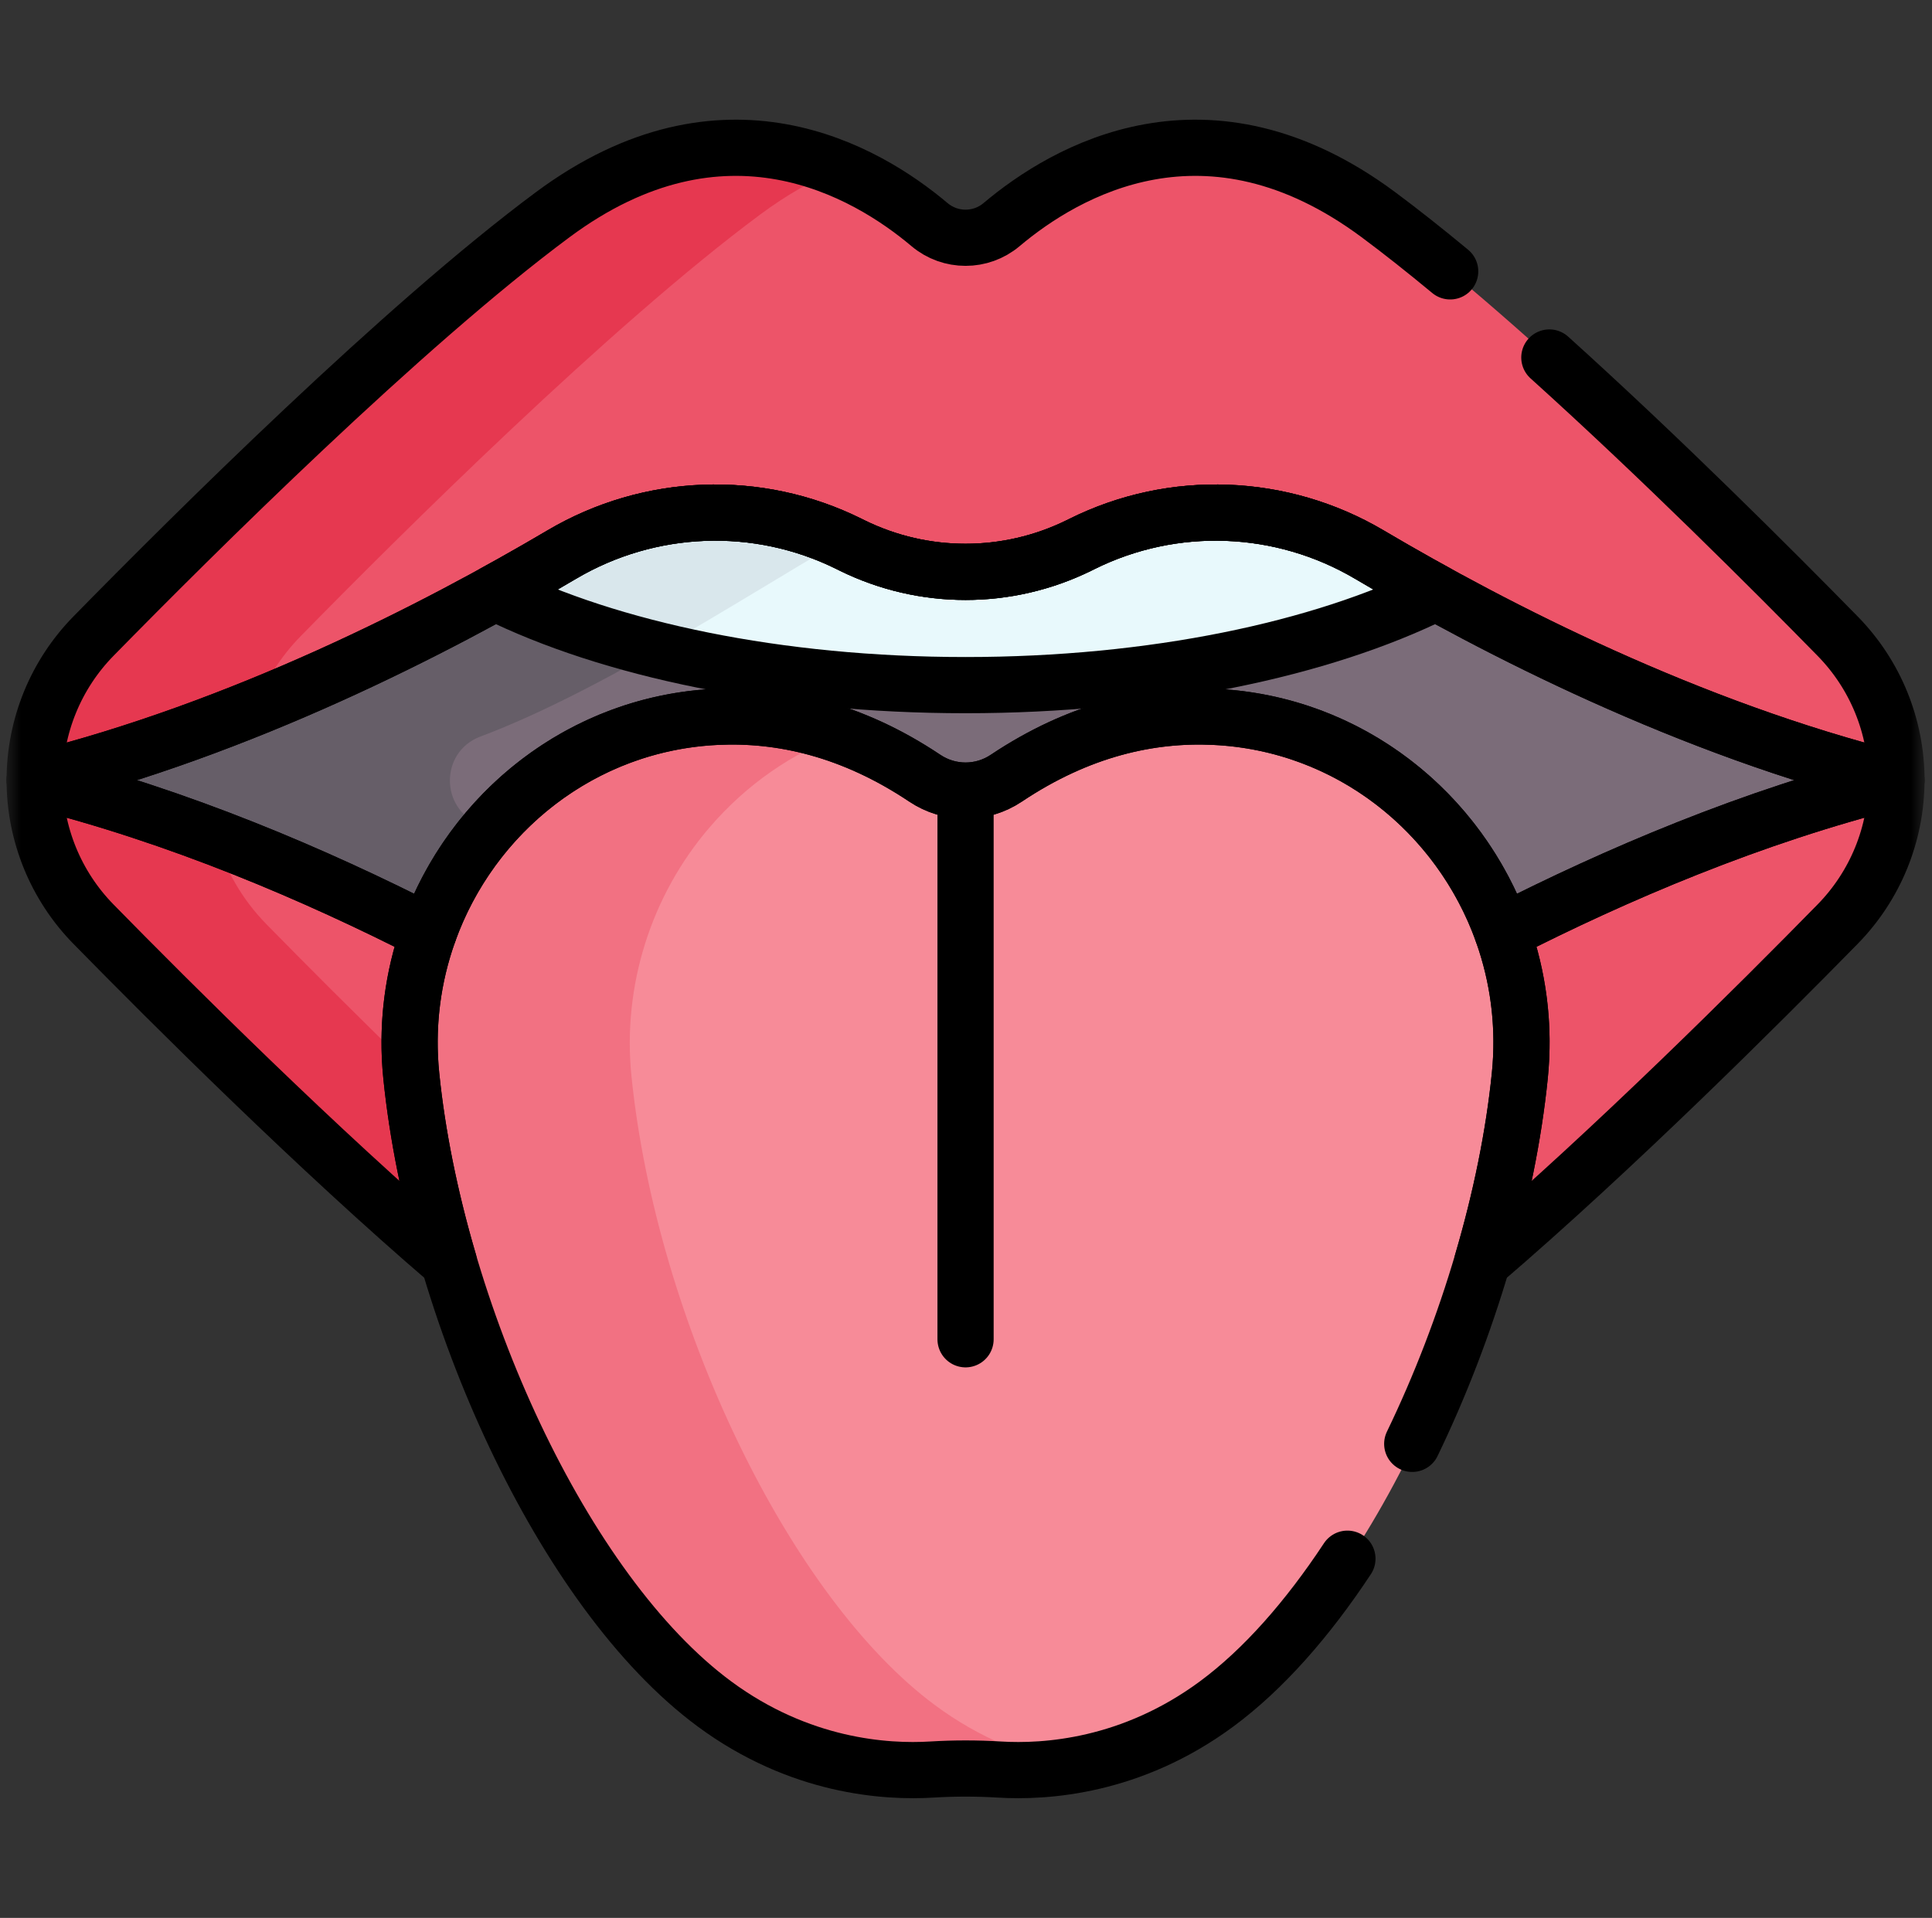
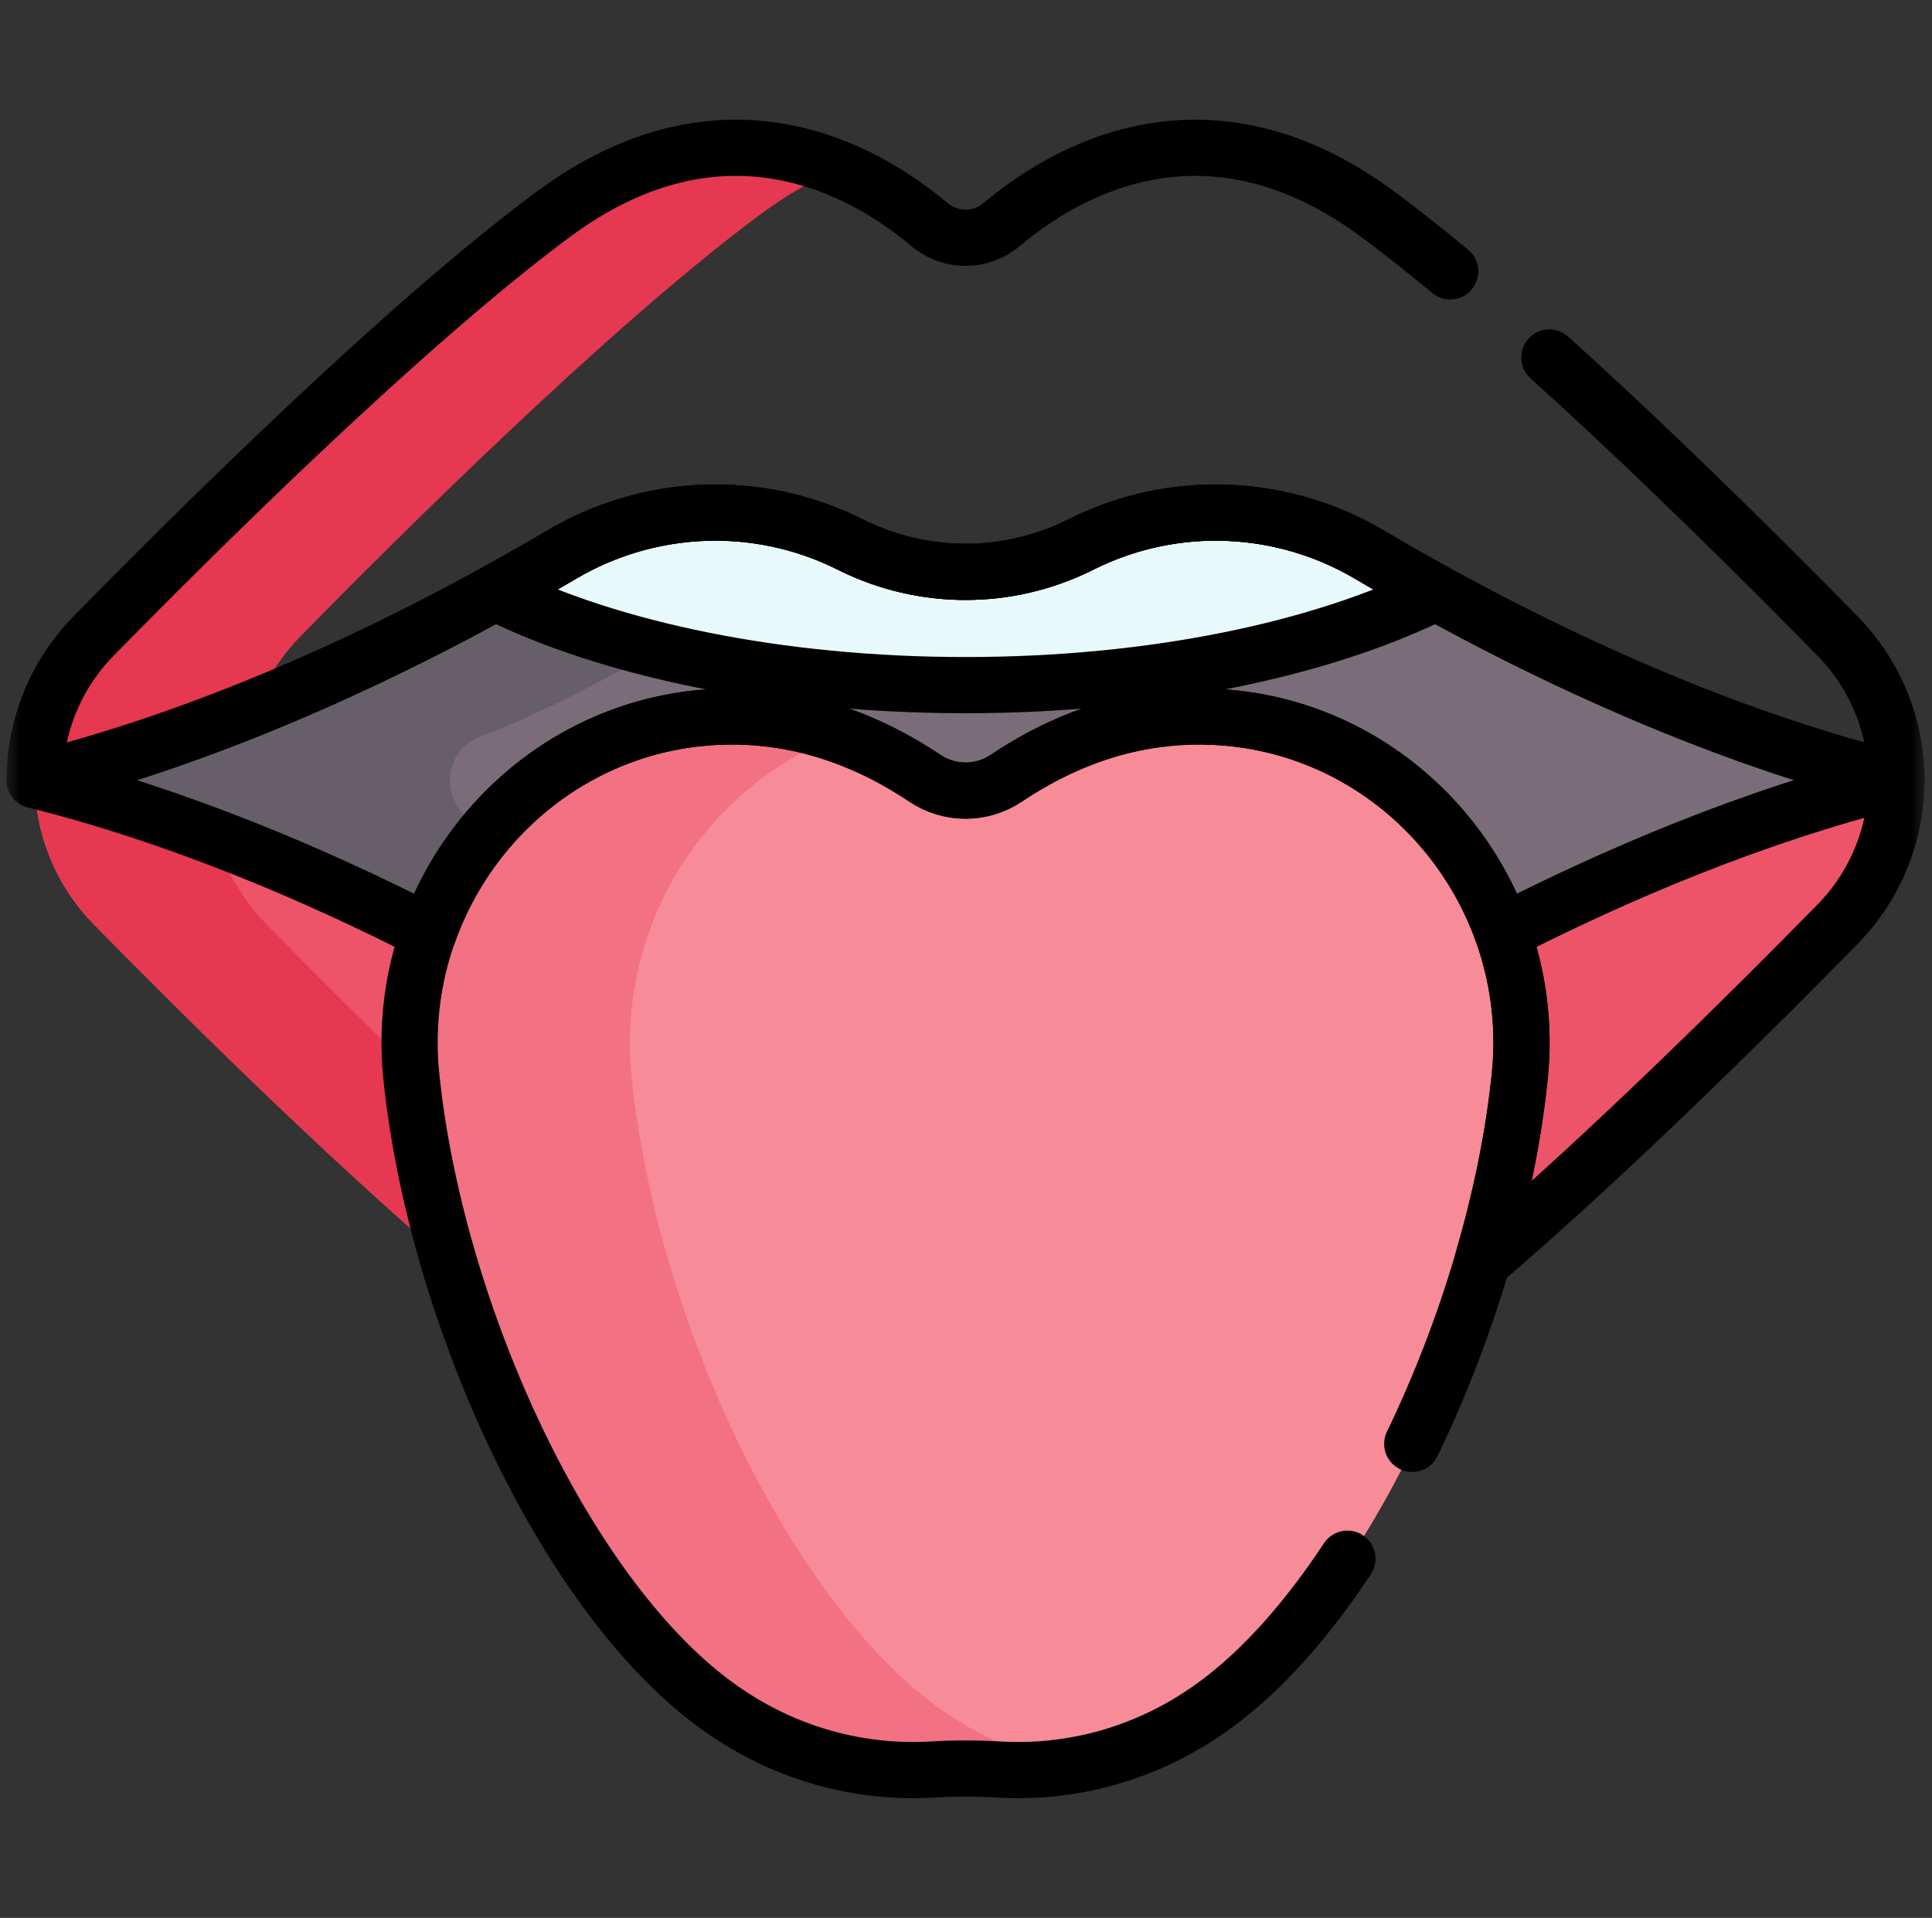
<svg xmlns="http://www.w3.org/2000/svg" width="138" height="137" viewBox="0 0 138 137" fill="none">
  <rect x="0" y="0" width="138" height="137" fill="#333333" stroke="none" />
  <g clip-path="url(#clip0_948_1876)">
    <mask id="mask0_948_1876" style="mask-type:luminance" maskUnits="userSpaceOnUse" x="0" y="-1" width="138" height="138">
      <path d="M0.467 -0.001H137.467V136.999H0.467V-0.001Z" fill="white" />
    </mask>
    <g mask="url(#mask0_948_1876)">
      <path d="M101.544 40.951C93.401 44.714 81.826 47.066 68.979 47.066C56.132 47.066 44.556 44.714 36.414 40.951C27.529 45.915 15.402 52.498 2.485 55.728C12.782 58.302 22.576 63.301 30.627 67.411C33.678 58.863 41.567 52.456 51.221 52.006C55.801 51.793 60.854 52.905 66.067 56.39C67.836 57.572 70.122 57.572 71.89 56.39C77.104 52.905 82.157 51.793 86.737 52.006C96.391 52.456 104.28 58.863 107.331 67.412C115.382 63.301 125.176 58.302 135.473 55.728C122.556 52.498 110.429 45.915 101.544 40.951Z" fill="#7B6C79" />
      <path d="M34.299 58.902C31.414 57.787 31.414 53.704 34.31 52.615C39.086 50.821 44.37 47.943 49.266 45.08C44.42 44.045 40.07 42.641 36.414 40.951C27.529 45.915 15.402 52.499 2.485 55.728C12.782 58.302 22.576 63.301 30.627 67.412C31.698 64.413 33.365 61.679 35.493 59.372C35.097 59.214 34.699 59.057 34.299 58.902Z" fill="#665E68" />
-       <path d="M131.273 45.443C124.084 38.107 109.16 23.275 98.468 15.336C86.239 6.255 76.096 12.215 71.549 16.047C70.067 17.296 67.891 17.296 66.409 16.047C61.863 12.215 51.719 6.255 39.491 15.336C28.799 23.275 13.875 38.107 6.685 45.443C3.993 48.19 2.485 51.881 2.485 55.727C17.312 52.021 31.099 44.952 40.136 39.616C46.407 35.913 54.127 35.613 60.651 38.851C60.728 38.889 60.806 38.928 60.883 38.966C65.992 41.477 71.967 41.477 77.075 38.966C77.152 38.928 77.23 38.889 77.307 38.851C83.831 35.613 91.551 35.913 97.823 39.616C106.86 44.952 120.647 52.021 135.473 55.727C135.473 51.881 133.965 48.19 131.273 45.443Z" fill="#ED5469" />
      <path d="M21.477 45.443C28.667 38.107 43.591 23.275 54.283 15.335C56.232 13.888 58.129 12.824 59.958 12.071C54.714 9.901 47.556 9.346 39.491 15.335C28.798 23.275 13.875 38.107 6.685 45.443C3.993 48.19 2.485 51.881 2.485 55.727C7.937 54.365 13.247 52.546 18.233 50.527C18.946 48.644 20.041 46.909 21.477 45.443Z" fill="#E63850" />
      <path d="M29.389 76.845C29.025 73.267 29.492 69.79 30.627 66.609C22.576 62.498 12.782 58.302 2.485 55.727C2.485 59.574 3.993 63.265 6.685 66.012C12.318 71.759 22.697 82.106 32.07 90.137C30.751 85.654 29.825 81.136 29.389 76.845Z" fill="#ED5469" />
      <path d="M29.34 76.276C25.264 72.326 21.634 68.675 19.024 66.012C17.31 64.263 16.079 62.131 15.409 59.82C11.26 58.246 6.92 56.836 2.486 55.727C2.486 59.574 3.994 63.265 6.686 66.012C12.319 71.759 22.698 82.106 32.071 90.137C30.752 85.654 29.825 81.135 29.39 76.845C29.37 76.655 29.355 76.466 29.34 76.276Z" fill="#E63850" />
      <path d="M107.331 66.609C108.467 69.79 108.933 73.267 108.57 76.845C108.134 81.135 107.208 85.654 105.889 90.137C115.262 82.106 125.641 71.759 131.274 66.012C133.966 63.265 135.473 59.574 135.473 55.727C125.177 58.302 115.383 62.498 107.331 66.609Z" fill="#ED5469" />
      <path d="M68.979 48.94C82.381 48.94 94.402 46.38 102.583 42.329C100.882 41.394 99.289 40.482 97.822 39.616C91.551 35.913 83.831 35.613 77.307 38.851C77.229 38.889 77.152 38.928 77.075 38.966C71.966 41.477 65.991 41.477 60.882 38.966C60.806 38.928 60.728 38.889 60.651 38.851C54.127 35.613 46.407 35.913 40.135 39.616C38.669 40.482 37.076 41.394 35.375 42.329C43.555 46.38 55.576 48.94 68.979 48.94Z" fill="#E8F9FC" />
-       <path d="M60.144 38.609C53.73 35.632 46.245 36.008 40.135 39.616C38.669 40.482 37.075 41.394 35.375 42.329C38.663 43.957 42.572 45.344 46.942 46.421C51.874 43.616 56.561 40.662 60.144 38.609Z" fill="#D9E7EC" />
      <path d="M103.097 59.07C98.904 54.207 93.097 51.366 86.744 51.07C81.573 50.829 76.552 52.312 71.817 55.476C70.094 56.629 67.867 56.629 66.143 55.476C61.409 52.312 56.388 50.829 51.216 51.07C44.864 51.366 39.056 54.207 34.864 59.07C30.649 63.959 28.605 70.443 29.257 76.859C31.039 94.401 40.576 114.153 50.969 121.826C55.707 125.324 61.291 126.858 66.569 126.536C68.169 126.438 69.791 126.438 71.391 126.536C74.572 126.73 80.828 126.376 86.992 121.826C97.384 114.153 106.921 94.401 108.704 76.859C109.356 70.443 107.312 63.959 103.097 59.07Z" fill="#F78B98" />
      <path d="M66.816 121.826C56.423 114.153 46.886 94.401 45.103 76.859C44.452 70.443 46.496 63.959 50.711 59.07C53.331 56.03 56.584 53.78 60.207 52.448C57.281 51.393 54.275 50.927 51.216 51.07C44.864 51.366 39.056 54.207 34.864 59.07C30.649 63.959 28.605 70.443 29.257 76.859C31.039 94.401 40.576 114.153 50.969 121.826C55.707 125.324 61.291 126.858 66.569 126.536C68.169 126.438 69.791 126.438 71.391 126.536C72.75 126.618 74.67 126.6 76.904 126.199C73.394 125.564 69.923 124.12 66.816 121.826Z" fill="#F27182" />
      <path d="M77.296 38.851C77.219 38.89 77.141 38.928 77.065 38.966C71.956 41.477 65.981 41.477 60.872 38.966C60.795 38.928 60.718 38.89 60.64 38.851C54.116 35.613 46.396 35.913 40.125 39.616C31.088 44.952 17.301 52.021 2.475 55.728C12.771 58.302 22.565 62.498 30.617 66.609C33.667 58.06 41.556 51.653 51.211 51.204C55.791 50.99 60.843 52.102 66.057 55.588C67.825 56.77 70.111 56.77 71.88 55.588C77.094 52.102 82.146 50.99 86.726 51.204C96.38 51.653 104.269 58.06 107.32 66.609C115.371 62.498 125.165 58.302 135.462 55.728C120.636 52.021 106.849 44.952 97.812 39.616C91.54 35.913 83.82 35.613 77.296 38.851Z" stroke="black" stroke-width="4.014" stroke-miterlimit="10" stroke-linecap="round" stroke-linejoin="round" />
-       <path d="M29.378 76.845C29.015 73.267 29.481 69.79 30.617 66.609C22.565 62.498 12.771 58.302 2.475 55.727C2.475 59.574 3.982 63.265 6.674 66.012C12.307 71.759 22.686 82.106 32.059 90.137C30.741 85.654 29.814 81.136 29.378 76.845Z" stroke="black" stroke-width="4.014" stroke-miterlimit="10" stroke-linecap="round" stroke-linejoin="round" />
      <path d="M107.318 66.609C108.454 69.79 108.92 73.267 108.557 76.845C108.121 81.135 107.195 85.654 105.876 90.137C115.249 82.106 125.628 71.759 131.261 66.012C133.953 63.265 135.46 59.574 135.46 55.727C125.164 58.302 115.37 62.498 107.318 66.609Z" stroke="black" stroke-width="4.014" stroke-miterlimit="10" stroke-linecap="round" stroke-linejoin="round" />
-       <path d="M68.968 57.593V95.667" stroke="black" stroke-width="4.014" stroke-miterlimit="10" stroke-linecap="round" stroke-linejoin="round" />
      <path d="M68.967 48.94C82.37 48.94 94.391 46.38 102.571 42.329C100.87 41.394 99.277 40.482 97.811 39.616C91.539 35.913 83.819 35.613 77.295 38.851C77.218 38.889 77.14 38.928 77.064 38.966C71.955 41.477 65.98 41.477 60.871 38.966C60.794 38.928 60.717 38.889 60.639 38.851C54.115 35.613 46.395 35.913 40.123 39.616C38.657 40.482 37.064 41.394 35.363 42.329C43.544 46.38 55.565 48.94 68.967 48.94Z" stroke="black" stroke-width="4.014" stroke-miterlimit="10" stroke-linecap="round" stroke-linejoin="round" />
      <path d="M103.584 19.384C101.805 17.91 100.082 16.542 98.457 15.336C86.228 6.255 76.085 12.215 71.538 16.047C70.056 17.296 67.88 17.296 66.398 16.047C61.852 12.215 51.709 6.255 39.48 15.336C28.788 23.275 13.864 38.108 6.674 45.443C3.982 48.19 2.475 51.881 2.475 55.727C17.301 52.021 31.087 44.952 40.125 39.616C46.396 35.913 54.116 35.613 60.64 38.851C60.718 38.89 60.795 38.928 60.872 38.966C65.981 41.477 71.956 41.477 77.064 38.966C77.141 38.928 77.219 38.89 77.296 38.851C83.82 35.613 91.54 35.913 97.812 39.616C106.849 44.952 120.636 52.021 135.462 55.727C135.462 51.881 133.954 48.19 131.262 45.443C126.578 40.663 118.609 32.701 110.668 25.537" stroke="black" stroke-width="4.014" stroke-miterlimit="10" stroke-linecap="round" stroke-linejoin="round" />
      <path d="M100.874 103.137C104.872 94.864 107.689 85.401 108.558 76.846C109.898 63.652 99.972 51.821 86.725 51.204C82.145 50.991 77.093 52.102 71.879 55.588C70.111 56.77 67.824 56.77 66.056 55.588C60.842 52.102 55.79 50.991 51.21 51.204C37.963 51.821 28.037 63.652 29.377 76.846C31.074 93.546 40.19 113.711 51.035 121.718C57.119 126.21 63.269 126.603 66.549 126.402C68.16 126.304 69.775 126.304 71.386 126.402C74.666 126.603 80.816 126.21 86.899 121.718C90.233 119.257 93.403 115.646 96.244 111.341" stroke="black" stroke-width="4.014" stroke-miterlimit="10" stroke-linecap="round" stroke-linejoin="round" />
    </g>
  </g>
  <defs>
    <clipPath id="clip0_948_1876">
      <rect width="137.268" height="137" fill="white" transform="translate(0.366)" />
    </clipPath>
  </defs>
</svg>